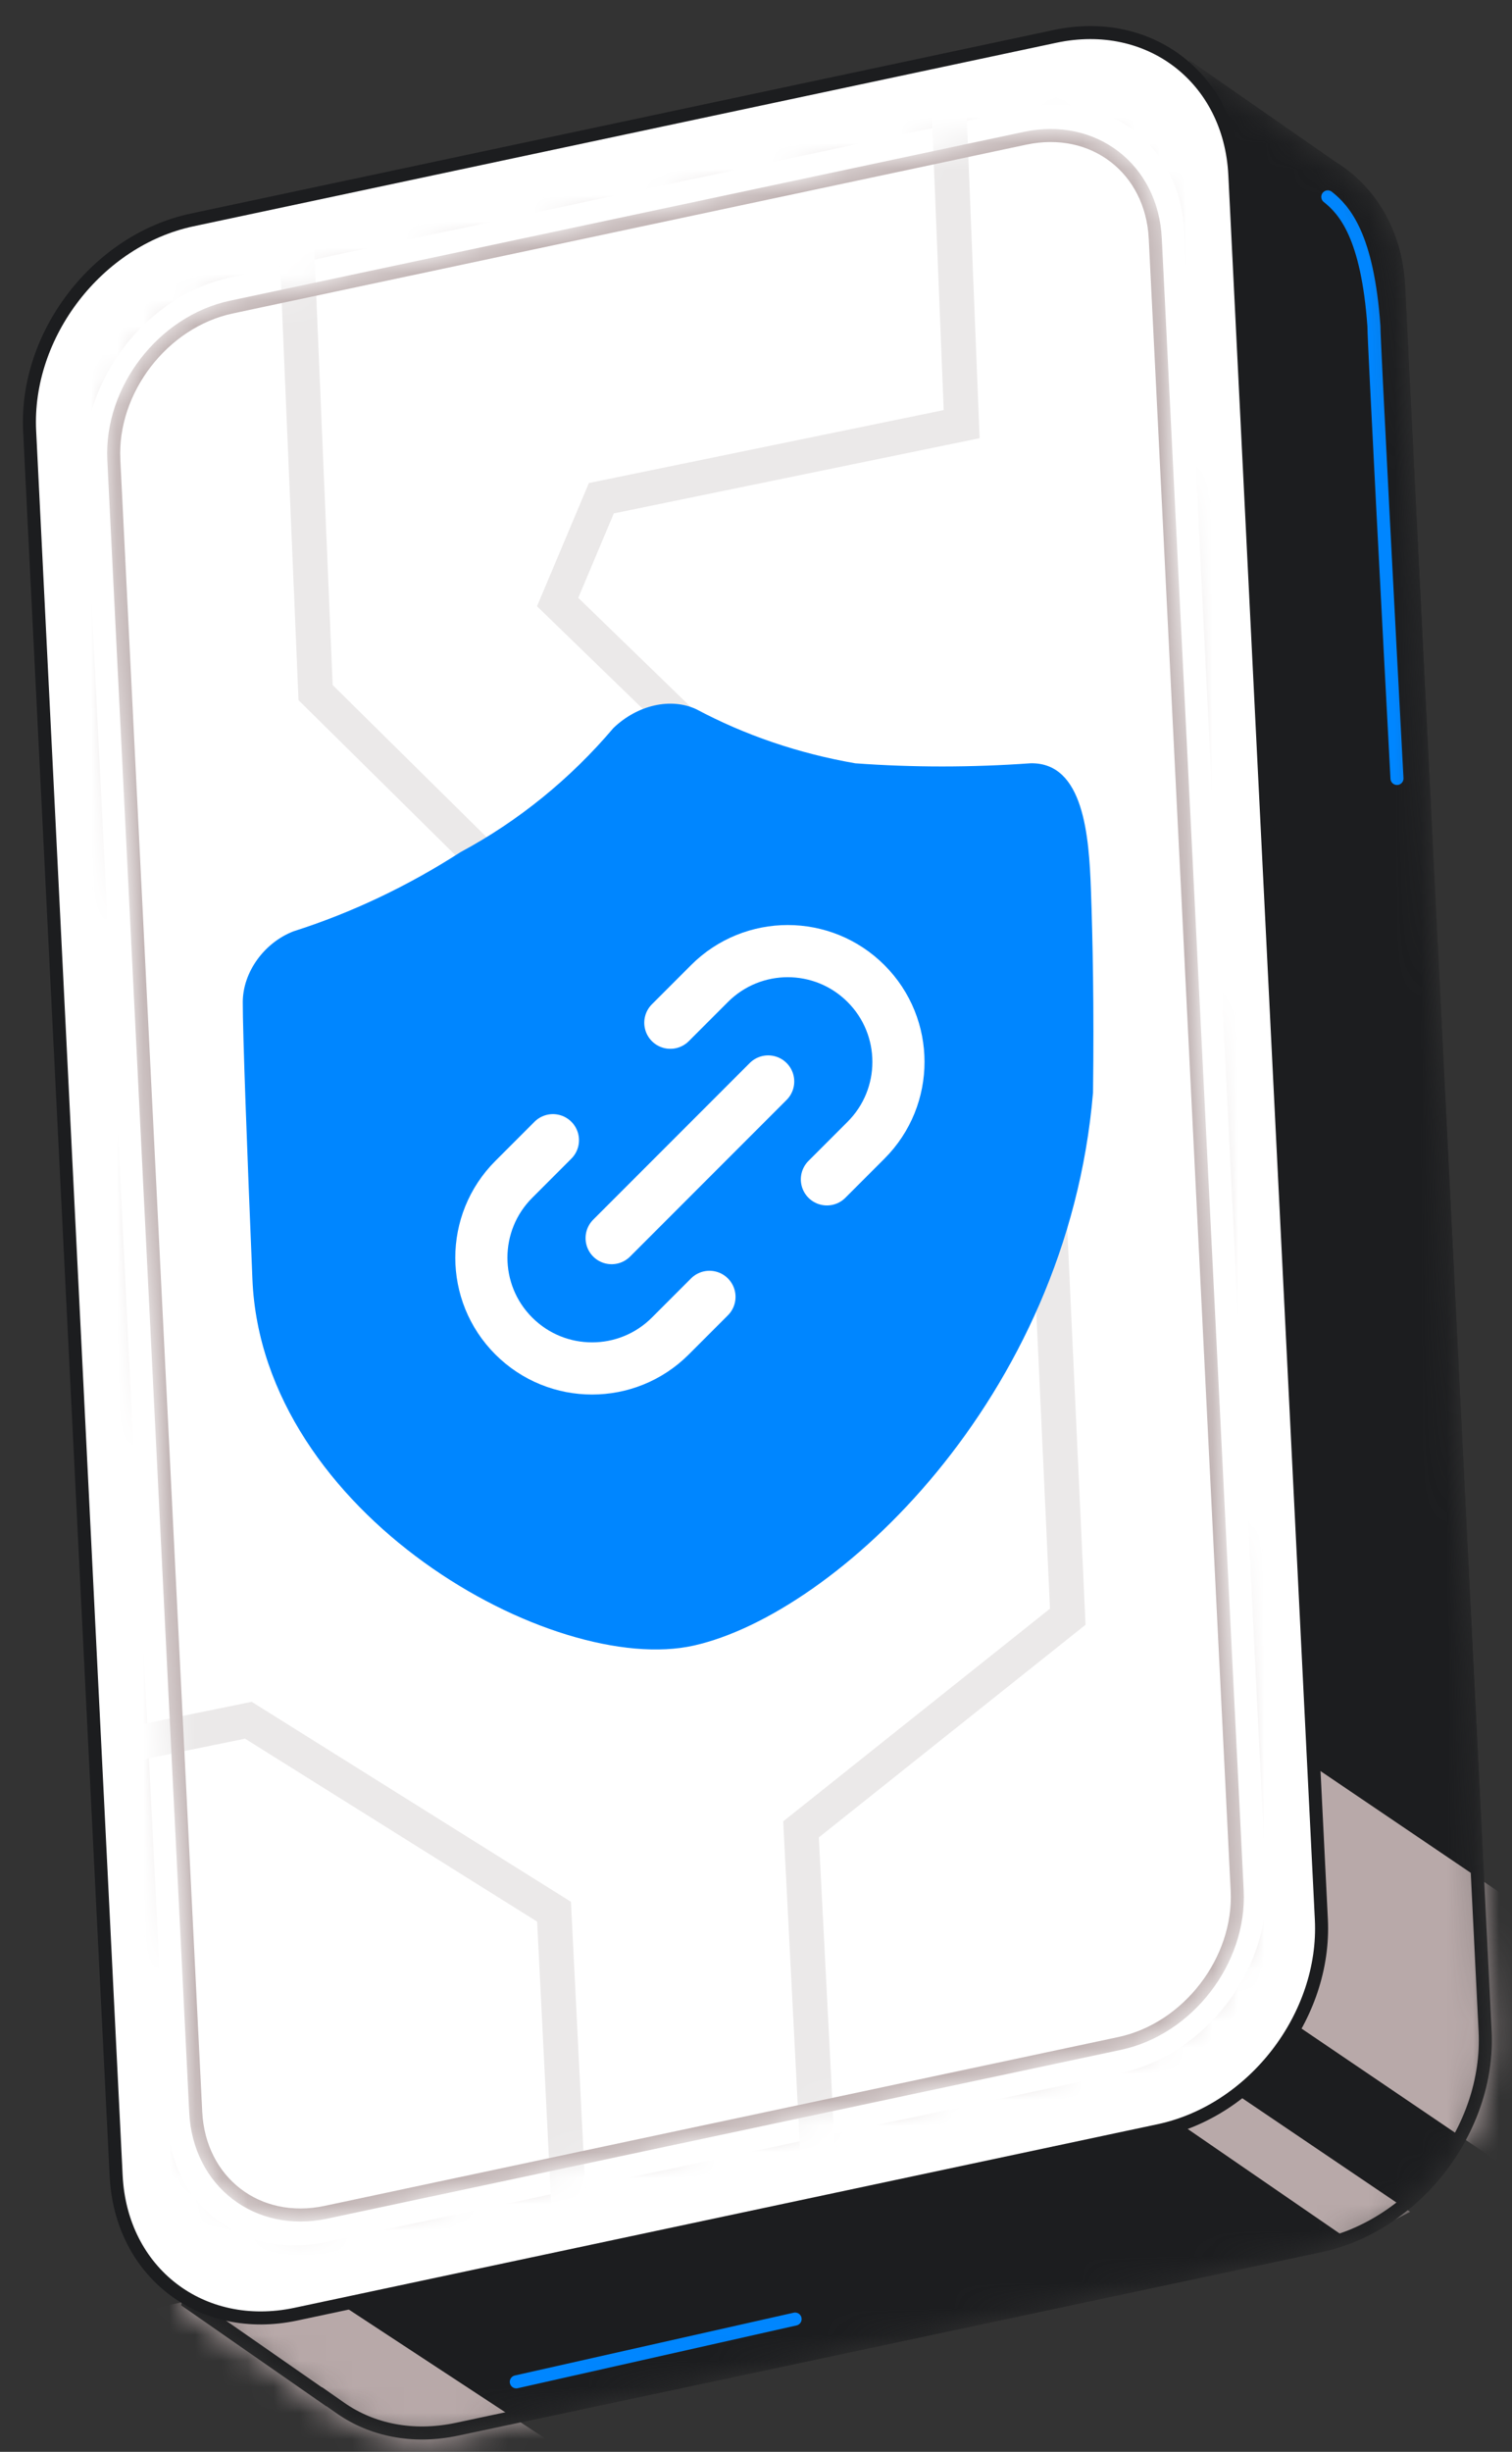
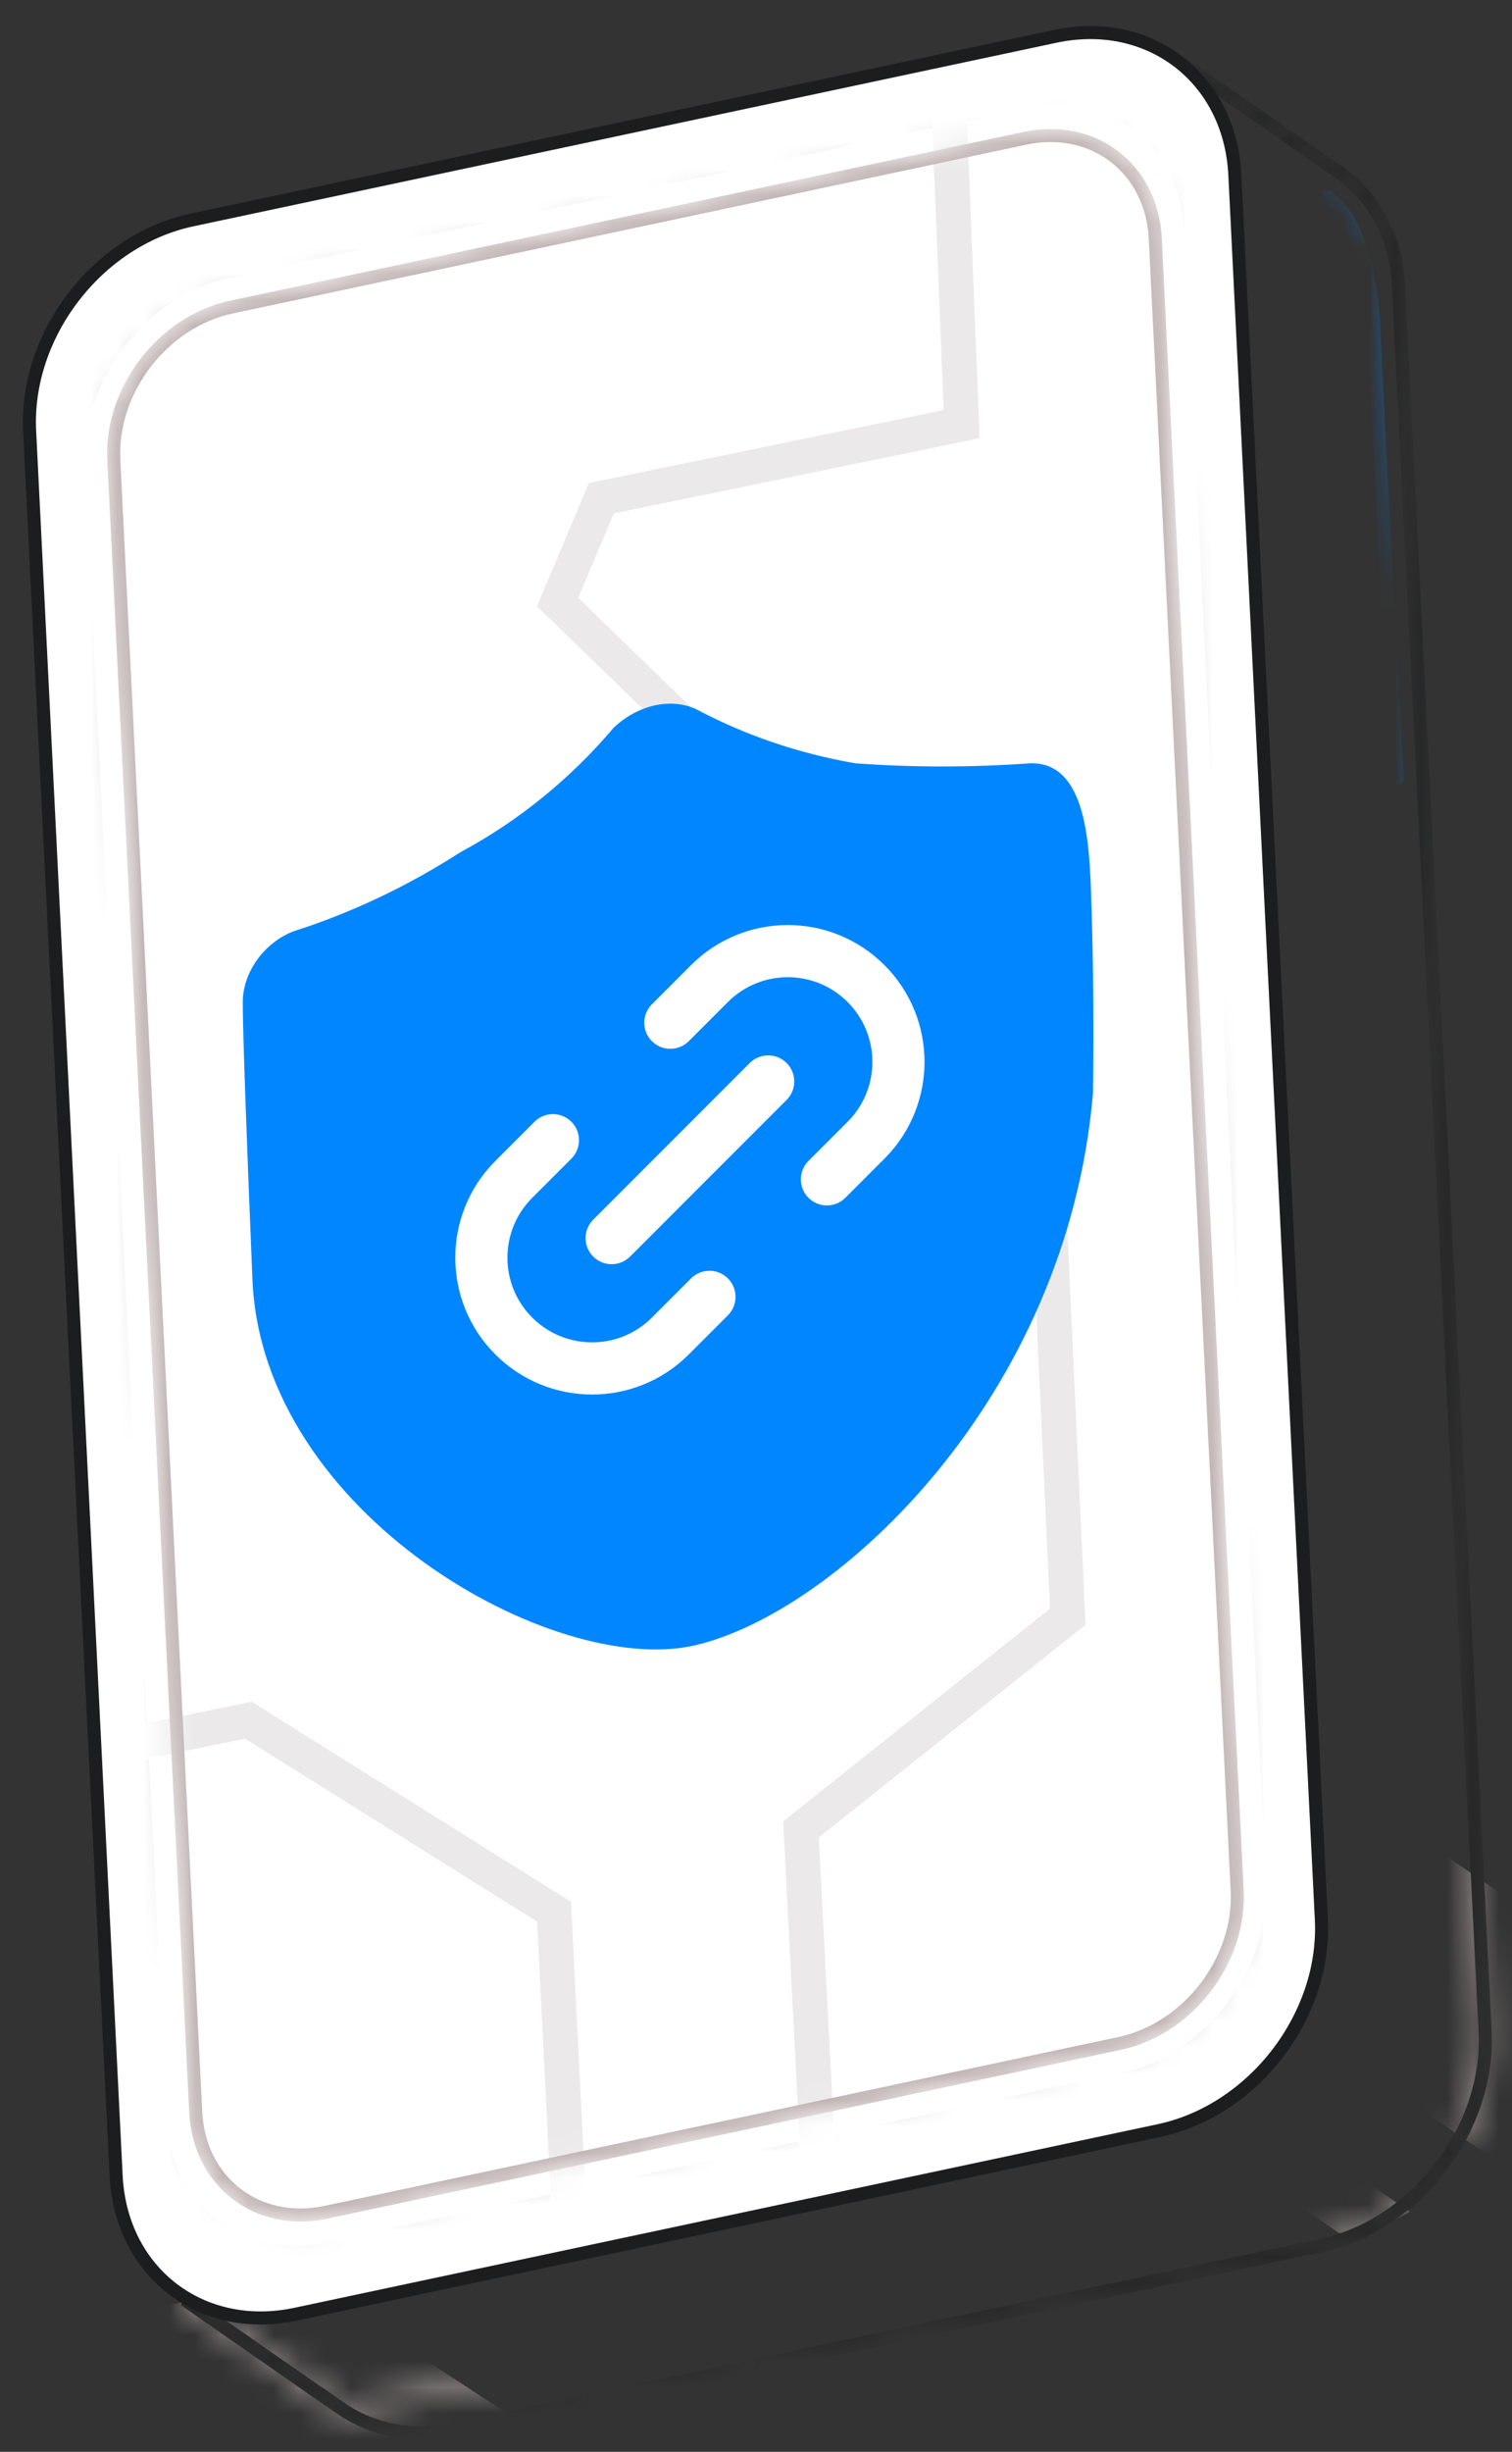
<svg xmlns="http://www.w3.org/2000/svg" width="58" height="94" viewBox="0 0 58 94" fill="none">
  <rect x="0" y="0" width="58" height="94" fill="#333333" stroke="none" />
  <mask id="mask0_343_2284" style="mask-type:alpha" maskUnits="userSpaceOnUse" x="6" y="2" width="52" height="92">
-     <path d="M44.651 5.365L44.842 5.317C44.866 5.411 44.862 5.486 44.861 5.499C44.861 5.505 44.86 5.512 44.86 5.517C44.86 5.521 44.859 5.524 44.859 5.526L44.858 5.536C44.858 5.536 44.858 5.532 44.86 5.523L44.869 5.485C44.885 5.417 44.912 5.316 44.952 5.183C45.029 4.918 45.142 4.562 45.271 4.166C45.425 3.696 45.599 3.177 45.761 2.706L51.087 6.41L51.118 6.43C52.559 7.323 53.552 8.928 53.654 10.985L56.972 77.878C57.158 81.62 54.314 85.316 50.649 86.095L17.538 93.133C15.82 93.498 14.257 93.153 13.073 92.327L12.439 91.885L12.435 91.892L7.23 88.272L10.849 70.451L10.874 70.325L10.853 70.198C10.811 69.948 10.783 69.69 10.77 69.424L10.769 69.41L7.451 21.025C7.269 17.285 10.112 13.593 13.775 12.815L44.693 6.243L44.651 5.365ZM44.651 5.365L44.842 5.317C44.809 5.182 44.742 5.087 44.691 5.03C44.671 5.007 44.651 4.988 44.632 4.971L44.651 5.365Z" fill="black" />
-     <path d="M44.651 5.365L44.842 5.317M44.651 5.365L44.693 6.243L13.775 12.815C10.112 13.593 7.269 17.285 7.451 21.025L10.769 69.41L10.77 69.424C10.783 69.69 10.811 69.948 10.853 70.198L10.874 70.325L10.849 70.451L7.23 88.272L12.435 91.892L12.439 91.885L13.073 92.327C14.257 93.153 15.82 93.498 17.538 93.133L50.649 86.095C54.314 85.316 57.158 81.62 56.972 77.878L53.654 10.985C53.552 8.928 52.559 7.323 51.118 6.43L51.087 6.41L45.761 2.706C45.599 3.177 45.425 3.696 45.271 4.166C45.142 4.562 45.029 4.918 44.952 5.183C44.912 5.316 44.885 5.417 44.869 5.485L44.86 5.523C44.858 5.532 44.858 5.536 44.858 5.536L44.859 5.526C44.859 5.524 44.86 5.521 44.86 5.517C44.86 5.512 44.861 5.505 44.861 5.499C44.862 5.486 44.866 5.411 44.842 5.317M44.651 5.365L44.632 4.971C44.651 4.988 44.671 5.007 44.691 5.03C44.742 5.087 44.809 5.182 44.842 5.317" stroke="black" stroke-width="0.5" />
+     <path d="M44.651 5.365L44.842 5.317M44.651 5.365L44.693 6.243L13.775 12.815C10.112 13.593 7.269 17.285 7.451 21.025L10.769 69.41L10.77 69.424C10.783 69.69 10.811 69.948 10.853 70.198L10.874 70.325L10.849 70.451L7.23 88.272L12.435 91.892L12.439 91.885L13.073 92.327L50.649 86.095C54.314 85.316 57.158 81.62 56.972 77.878L53.654 10.985C53.552 8.928 52.559 7.323 51.118 6.43L51.087 6.41L45.761 2.706C45.599 3.177 45.425 3.696 45.271 4.166C45.142 4.562 45.029 4.918 44.952 5.183C44.912 5.316 44.885 5.417 44.869 5.485L44.86 5.523C44.858 5.532 44.858 5.536 44.858 5.536L44.859 5.526C44.859 5.524 44.86 5.521 44.86 5.517C44.86 5.512 44.861 5.505 44.861 5.499C44.862 5.486 44.866 5.411 44.842 5.317M44.651 5.365L44.632 4.971C44.651 4.988 44.671 5.007 44.691 5.03C44.742 5.087 44.809 5.182 44.842 5.317" stroke="black" stroke-width="0.5" />
  </mask>
  <g mask="url(#mask0_343_2284)">
-     <path d="M44.647 5.365L44.839 5.317C44.862 5.411 44.858 5.486 44.857 5.499C44.857 5.505 44.856 5.512 44.856 5.517C44.856 5.521 44.855 5.524 44.855 5.526L44.854 5.536C44.854 5.536 44.855 5.532 44.856 5.523L44.865 5.485C44.881 5.417 44.908 5.316 44.948 5.183C45.025 4.918 45.138 4.562 45.267 4.166C45.421 3.696 45.596 3.177 45.757 2.706L51.083 6.41L51.114 6.43C52.556 7.323 53.548 8.928 53.65 10.985L56.969 77.878C57.154 81.62 54.31 85.316 50.645 86.095L17.534 93.133C15.816 93.498 14.253 93.153 13.069 92.327L12.435 91.885L12.431 91.892L7.227 88.272L10.845 70.451L10.87 70.325L10.849 70.198C10.807 69.948 10.779 69.69 10.766 69.424L10.765 69.41L7.447 21.025C7.265 17.285 10.108 13.593 13.771 12.815L44.689 6.243L44.647 5.365ZM44.647 5.365L44.839 5.317C44.805 5.182 44.738 5.087 44.688 5.03C44.667 5.007 44.647 4.988 44.628 4.971L44.647 5.365Z" fill="#1C1D1F" />
    <path d="M44.647 5.365L44.839 5.317M44.647 5.365L44.689 6.243L13.771 12.815C10.108 13.593 7.265 17.285 7.447 21.025L10.765 69.41L10.766 69.424C10.779 69.69 10.807 69.948 10.849 70.198L10.87 70.325L10.845 70.451L7.227 88.272L12.431 91.892L12.435 91.885L13.069 92.327C14.253 93.153 15.816 93.498 17.534 93.133L50.645 86.095C54.31 85.316 57.154 81.62 56.969 77.878L53.65 10.985C53.548 8.928 52.556 7.323 51.114 6.43L51.083 6.41L45.757 2.706C45.596 3.177 45.421 3.696 45.267 4.166C45.138 4.562 45.025 4.918 44.948 5.183C44.908 5.316 44.881 5.417 44.865 5.485L44.856 5.523C44.855 5.532 44.854 5.536 44.854 5.536L44.855 5.526C44.855 5.524 44.856 5.521 44.856 5.517C44.856 5.512 44.857 5.505 44.857 5.499C44.858 5.486 44.862 5.411 44.839 5.317M44.647 5.365L44.628 4.971C44.647 4.988 44.667 5.007 44.688 5.03C44.738 5.087 44.805 5.182 44.839 5.317" stroke="#1C1D1F" stroke-width="0.5" />
    <path d="M42.901 77.23L54.093 84.798L51.852 85.949L39.73 77.613L42.901 77.23Z" fill="#B8A9A9" />
    <path d="M60.277 74.415L49.937 67.415L46.133 75.201L57.416 82.85L60.277 74.415Z" fill="#B8A9A9" />
    <path d="M11.45 87.278L22.577 94.58L14.934 97.272L2.504 89.25L11.45 87.278Z" fill="#B8A9A9" />
-     <path d="M19.805 91.317L30.5 88.91" stroke="#0086FF" stroke-width="0.5" stroke-linecap="round" />
    <path d="M50.934 7.548C51.568 8.05 52.456 9.035 52.703 12.503C52.703 13.105 53.308 24.61 53.588 29.845" stroke="#0086FF" stroke-width="0.5" stroke-linecap="round" />
    <path d="M44.647 5.365L44.839 5.317M44.647 5.365L44.689 6.243L13.771 12.815C10.108 13.593 7.265 17.285 7.447 21.025L10.765 69.41L10.766 69.424C10.779 69.69 10.807 69.948 10.849 70.198L10.87 70.325L10.845 70.451L7.227 88.272L12.432 91.892L12.436 91.885L13.069 92.327C14.253 93.153 15.816 93.498 17.534 93.133L50.645 86.095C54.31 85.316 57.154 81.62 56.969 77.878L53.65 10.985C53.548 8.928 52.556 7.323 51.114 6.43L51.083 6.41L45.757 2.706C45.596 3.177 45.421 3.696 45.267 4.166C45.138 4.562 45.025 4.918 44.948 5.183C44.908 5.316 44.881 5.417 44.865 5.485L44.856 5.523C44.855 5.532 44.854 5.536 44.854 5.536L44.855 5.526C44.855 5.524 44.856 5.521 44.856 5.517C44.856 5.512 44.857 5.505 44.857 5.499C44.858 5.486 44.862 5.411 44.839 5.317M44.647 5.365L44.628 4.971C44.647 4.988 44.667 5.007 44.688 5.03C44.738 5.087 44.805 5.182 44.839 5.317" stroke="#1C1D1F" stroke-width="0.5" />
  </g>
  <path d="M40.476 1.394L7.365 8.433C3.742 9.203 0.953 12.826 1.137 16.525L4.455 83.418C4.639 87.117 7.725 89.492 11.348 88.722L44.459 81.684C48.082 80.914 50.87 77.291 50.687 73.591L47.368 6.698C47.185 2.999 44.099 0.624 40.476 1.394Z" fill="white" stroke="#1C1D1F" stroke-width="0.5" />
  <mask id="mask1_343_2284" style="mask-type:alpha" maskUnits="userSpaceOnUse" x="4" y="4" width="44" height="82">
    <path d="M39.329 5.301L8.879 11.773C6.256 12.331 4.237 14.954 4.37 17.633L7.512 80.975C7.645 83.654 9.879 85.374 12.503 84.816L42.953 78.344C45.576 77.786 47.595 75.162 47.462 72.484L44.32 9.141C44.187 6.463 41.953 4.743 39.329 5.301Z" fill="white" stroke="#B8A9A9" stroke-width="0.5" />
  </mask>
  <g mask="url(#mask1_343_2284)">
    <path d="M39.257 3.914L8.807 10.386C5.434 11.103 2.838 14.477 3.009 17.921L6.151 81.263C6.322 84.707 9.195 86.918 12.568 86.201L43.017 79.729C46.391 79.012 48.987 75.638 48.816 72.194L45.673 8.852C45.503 5.408 42.63 3.197 39.257 3.914Z" fill="white" stroke="#B8A9A9" stroke-width="0.5" />
-     <path d="M11.355 8.75L12.106 26.553L19.28 33.64" stroke="#EBE9E9" stroke-width="1.333" stroke-linecap="round" />
    <path d="M31.241 32.634L21.391 23.082L23.068 19.101L36.889 16.261L36.354 2.912" stroke="#EBE9E9" stroke-width="1.333" stroke-linecap="round" />
    <path d="M0.352 67.787C0.922 67.706 6.707 66.53 9.528 65.952L21.253 73.293L22.092 90.082" stroke="#EBE9E9" stroke-width="1.333" stroke-linecap="round" />
    <path d="M39.963 40.39L40.959 61.983L30.727 70.136L31.997 94.915" stroke="#EBE9E9" stroke-width="1.333" stroke-linecap="round" />
    <path d="M39.325 5.3L8.875 11.773C6.252 12.33 4.233 14.954 4.366 17.633L7.508 80.975C7.641 83.654 9.875 85.373 12.499 84.816L42.949 78.343C45.572 77.786 47.591 75.162 47.458 72.483L44.316 9.141C44.183 6.462 41.949 4.743 39.325 5.3Z" stroke="#B8A9A9" stroke-width="0.5" />
  </g>
  <path d="M39.533 29.263C41.58 29.223 41.773 32.066 41.848 34.112C41.915 35.961 41.97 38.598 41.928 41.891C40.936 53.649 32.03 61.864 26.627 63.086C21.222 64.309 10.055 58.047 9.683 49.05C9.477 44.08 9.309 39.558 9.313 38.417C9.316 37.276 10.128 36.144 11.257 35.706C13.477 34.999 15.639 33.975 17.672 32.666C19.877 31.484 21.879 29.86 23.53 27.912C24.453 27.025 25.734 26.735 26.712 27.192C28.583 28.189 30.635 28.887 32.807 29.264C35.017 29.426 37.265 29.425 39.533 29.263Z" fill="#0086FF" />
  <path d="M23.462 47.468L29.467 41.462M21.21 43.714L19.709 45.216C18.05 46.874 18.05 49.563 19.709 51.221C21.367 52.879 24.056 52.879 25.714 51.221L27.215 49.72M25.714 39.21L27.215 37.709C28.873 36.05 31.562 36.05 33.22 37.709C34.879 39.367 34.879 42.056 33.221 43.714L31.72 45.215" stroke="white" stroke-width="2" stroke-linecap="round" stroke-linejoin="round" />
</svg>